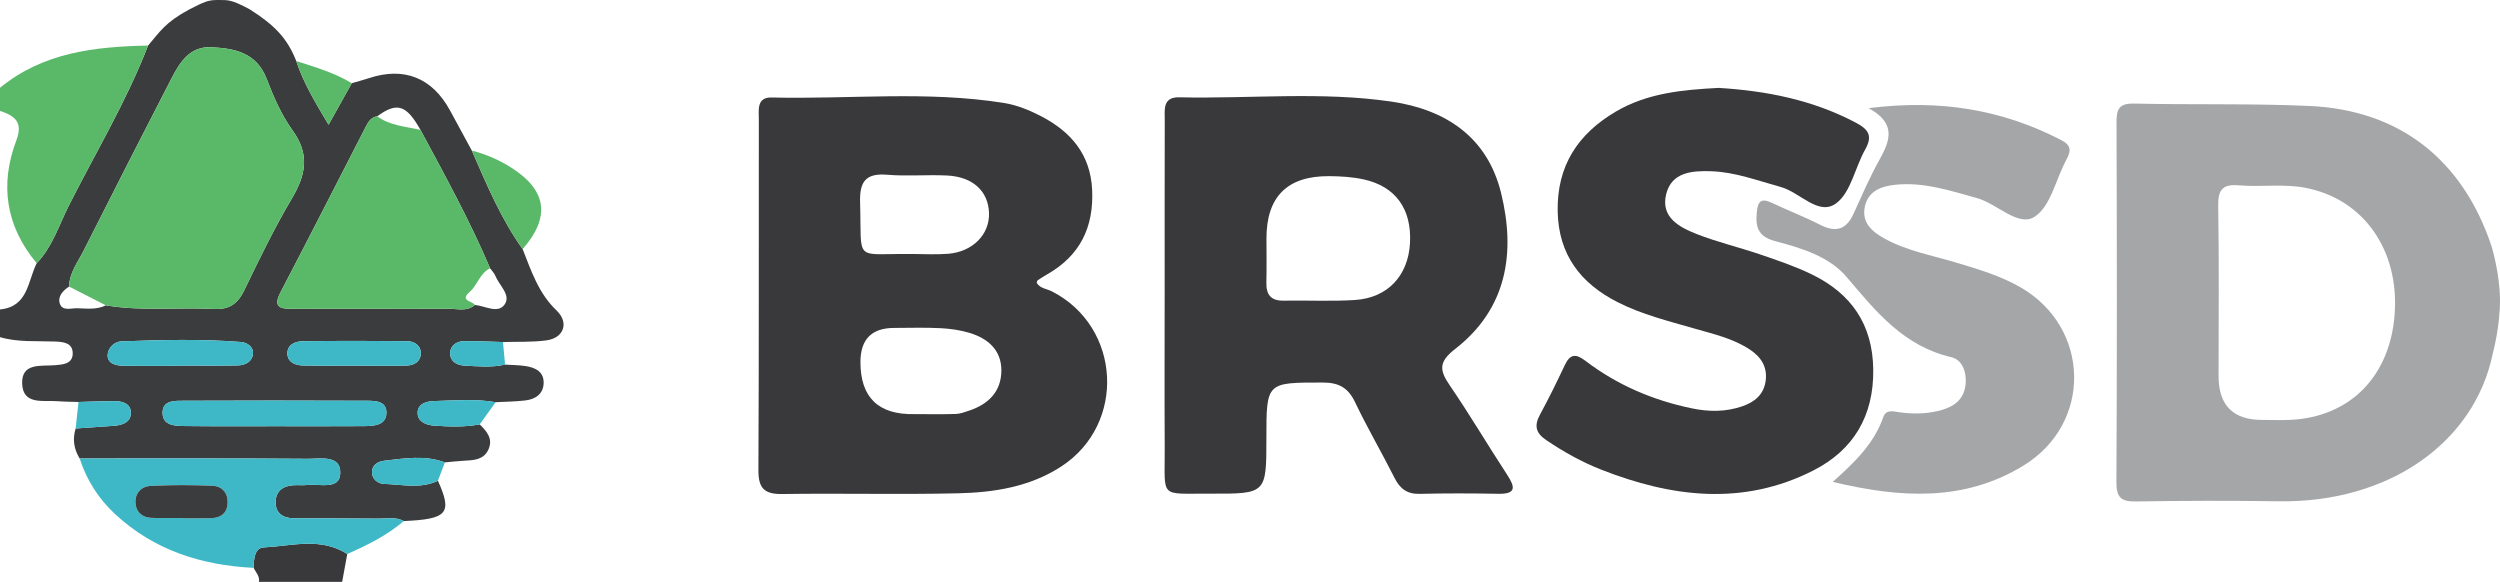
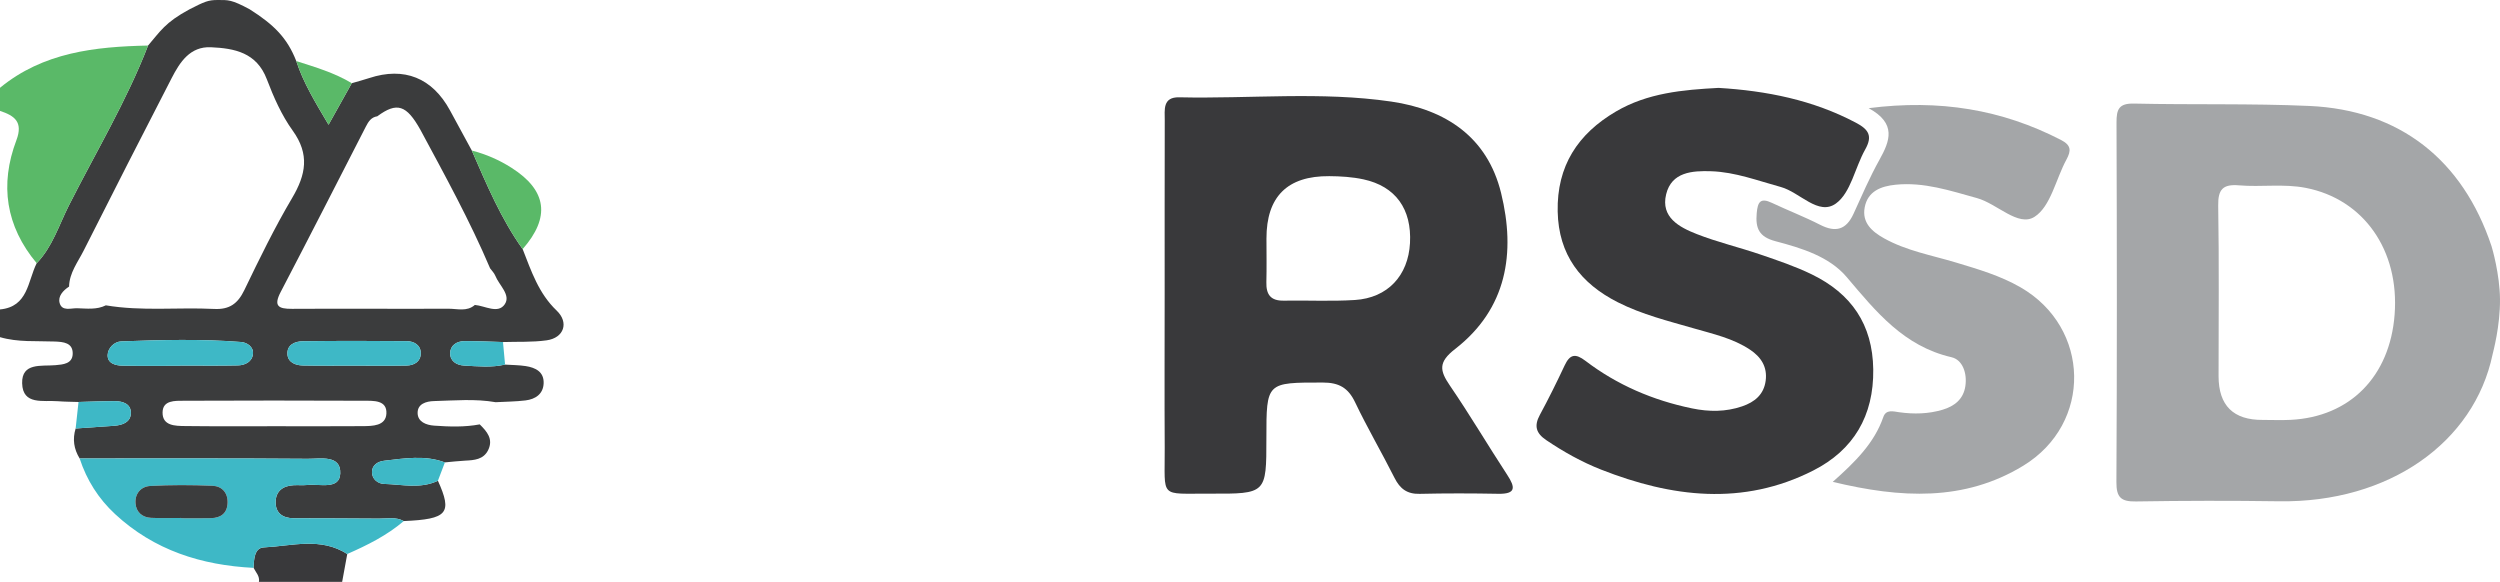
<svg xmlns="http://www.w3.org/2000/svg" id="Layer_2" data-name="Layer 2" viewBox="0 0 2577.777 600">
  <defs>
    <style>
      .cls-1 {
        fill: #39393b;
      }

      .cls-1, .cls-2, .cls-3, .cls-4, .cls-5 {
        stroke-width: 0px;
      }

      .cls-2 {
        fill: #3b3c3d;
      }

      .cls-3 {
        fill: #3eb8c6;
      }

      .cls-4 {
        fill: #5ab968;
      }

      .cls-5 {
        fill: #a4a6a8;
      }
    </style>
  </defs>
  <g id="Layer_1-2" data-name="Layer 1">
    <g>
      <path class="cls-5" d="M2570.131,365.425c-19.024,90.909-106.864,153.108-220.178,151.458-49.168-.716-98.364-.624-147.53.172-15.283.248-20.254-4.007-20.17-19.935.652-123.583.54-247.171.106-370.755-.048-13.685,2.439-19.922,18.072-19.567,60.236,1.369,120.578-.24,180.737,2.447,93.145,4.161,158.167,55.49,187.864,144.573.676,2.027,8.51,29.073,8.738,54.677.249,27.941-7.158,54.631-7.64,56.931ZM2333.271,432.985c9.514,0,19.048.402,28.539-.065,61.289-3.014,102.445-44.749,107.307-108.577,5.057-66.393-31.952-119.004-91.664-130.634-22.841-4.449-45.928-.653-68.765-2.597-16.486-1.403-21.763,3.999-21.478,20.896.987,58.599.379,117.225.379,175.841q-0,45.473,45.682,45.135Z" />
      <path class="cls-2" d="M257.437,9.586c25.092,15.883,38.74,29.551,48.042,53.367,7.306,22.371,19.41,42.203,33.303,65.676,9.036-16.17,16.487-29.504,23.938-42.839,6.015-1.76,12.085-3.352,18.036-5.308,36.014-11.839,64.999-.239,83.273,33.414,7.486,13.787,14.981,27.57,22.467,41.352,15.292,34.983,30.028,70.258,52.421,101.591,8.879,22.653,16.507,45.746,35.035,63.379,12.94,12.315,7.632,28.198-10.312,30.699-14.798,2.062-29.991,1.288-45.01,1.769-13.319-.36-26.642-1.077-39.955-.94-7.848.081-14.465,4.422-14.52,12.5-.055,8.094,6.549,12.278,14.372,12.705,14.091.769,28.246,2.211,42.26-1.006,7.086.469,14.249.447,21.241,1.526,10.027,1.547,18.912,5.827,18.536,17.618-.358,11.216-8.519,16.565-18.802,17.802-10.16,1.222-20.463,1.266-30.702,1.822-21.08-3.684-42.275-1.727-63.431-1.17-8.424.222-17.175,2.955-17.016,12.397.151,8.968,8.675,12.355,17.061,12.943,15.686,1.102,31.394,1.67,46.983-1.304,7.405,7.324,14.199,15.079,8.744,26.392-4.792,9.937-14.353,10.523-23.862,11.008-6.947.355-13.87,1.193-20.803,1.814-20.681-7.728-41.718-4.123-62.651-1.709-6.711.774-12.58,4.592-12.546,11.849.033,7.164,6.214,11.871,12.458,12.044,18.55.513,37.512,5.381,55.547-3.282,15.146,33.526,9.958,39.647-35.247,41.59-8.148-4.538-17.041-2.441-25.601-2.539-29.277-.334-58.559-.19-87.838-.367-11.043-.067-18.772-5.07-18.645-16.761.124-11.361,7.614-16.707,18.578-17.297,4.736-.255,9.531.233,14.233-.255,12.581-1.304,33.112,5.215,33.825-11.833.817-19.548-20.694-15.057-33.691-15.163-78.341-.634-156.69-.341-235.036-.358-5.971-9.679-7.497-19.95-4.131-30.875,13.268-.937,26.536-1.854,39.802-2.818,8.468-.615,16.779-3.617,17.155-12.737.397-9.625-7.985-12.651-16.504-12.659-12.496-.011-24.992.551-37.489.868-7.095-.246-14.211-.231-21.281-.793-14.943-1.188-36.253,4.34-36.829-18.482-.545-21.571,19.903-17.43,34.252-18.666,8.087-.697,17.473-1.478,17.873-11.47.475-11.861-9.884-12.592-18.662-12.936-18.838-.74-37.847.918-56.306-4.502v-28.568c29.187-2.767,28.51-29.18,37.841-47.669,16.247-16.88,22.94-39.246,33.131-59.415,27.679-54.781,59.45-107.572,81.703-165.032,12.51-14.459,17.368-23.731,42.786-37.375C210.896,1.684,214.705.006,224.327.006c11.037,0,14.271-.56,33.11,9.58ZM433.59,134.038c-14.491-25.993-24.264-29.088-44.576-14.119-6.252.902-9.131,5.457-11.727,10.515-29.202,56.894-58.233,113.878-87.842,170.56-7.578,14.507-2.563,17.54,11.612,17.453,53.771-.33,107.547.12,161.319-.121,9.13-.041,19.047,3.305,27.262-3.9,10.548.911,23.898,9.527,30.826-.691,6.54-9.644-5.846-19.567-9.744-29.406-1.118-2.823-3.549-5.127-5.378-7.67-20.852-49.078-46.527-95.737-71.752-142.621ZM71.219,295.492c-6.19,4.028-11.654,9.984-9.726,16.956,2.436,8.807,11.673,5.213,18.041,5.385,9.919.268,20.137,1.73,29.615-2.999,37.042,6.276,74.428,1.851,111.591,3.719,15.89.798,24.456-5.443,31.201-19.43,15.486-32.116,31.138-64.298,49.271-94.948,14.254-24.094,18.226-45.052.594-69.505-11.443-15.87-19.671-34.556-26.685-52.989-10.493-27.573-33.37-31.854-57.578-32.969-21.531-.991-31.984,15.214-40.524,31.784-30.507,59.192-60.818,118.486-90.778,177.954-5.976,11.862-14.678,22.825-15.023,37.042ZM283.524,439.481c30.11,0,60.221.149,90.329-.082,10.342-.079,23.855-.183,24.564-12.89.79-14.178-13.365-13.251-23.265-13.298-61.801-.296-123.604-.258-185.406-.001-9.241.038-21.986-.691-22.126,12.071-.152,13.889,13.074,13.884,23.2,14.017,30.897.404,61.802.147,92.705.184ZM185.871,377.181c0-.082.001-.163.001-.245,19.815,0,39.637.305,59.441-.156,7.508-.175,14.774-3.81,15.536-11.926.683-7.27-6.065-11.713-12.299-12.209-41.138-3.273-82.367-2.166-123.54-.636-7.219.268-13.807,6.859-14.031,14.014-.275,8.778,8.131,10.902,15.438,11.035,19.812.36,39.635.123,59.454.123ZM366.842,377.047c17.438,0,34.881.236,52.312-.107,7.87-.155,14.58-4.092,14.719-12.454.141-8.474-6.735-12.644-14.438-12.716-35.665-.329-71.338-.37-107.0.082-8.17.104-16.729,3.487-16.058,13.52.554,8.28,8.287,11.326,15.773,11.493,18.222.406,36.459.132,54.692.181Z" />
      <path class="cls-4" d="M152.675,46.961c-22.254,57.459-54.024,110.25-81.703,165.032-10.191,20.17-16.883,42.535-33.129,59.417C5.927,233.234-.422,190.378,16.911,144.56c7.18-18.979-2.085-25.302-16.911-30.224v-23.807c44.571-36.617,97.964-42.396,152.675-43.569Z" />
      <path class="cls-1" d="M266.972,600c1.07-5.923-3.205-9.819-5.491-14.469.288-8.779.842-20.607,10.507-21.084,28.803-1.42,58.681-10.89,86.065,6.804-1.756,9.583-3.513,19.166-5.269,28.75h-85.812Z" />
-       <path class="cls-1" d="M1068.923,291.549c3.383,5.93,10.34,6.153,15.67,8.87,71.431,36.415,76.912,136.746,9.764,180.521-32.51,21.194-69.49,26.868-106.879,27.722-60.269,1.376-120.6-.183-180.887.725-18.778.283-24.679-6.224-24.583-24.743.621-120.447.268-240.898.423-361.348.013-9.808-2.498-23.153,13.286-22.774,79.969,1.924,160.242-7.127,239.861,5.717,13.045,2.104,26.047,7.426,37.868,13.566,30.626,15.908,50.974,39.301,52.671,76.007,1.78,38.501-12.463,67.762-46.306,87.009-3.41,1.94-6.698,4.104-9.955,6.293-.511.343-.553,1.381-.933,2.435ZM942.774,426.999c14.247,0,28.503.285,42.735-.163,4.635-.146,9.299-1.935,13.796-3.434,19.935-6.645,33.15-19.717,33.219-41.354.067-21.087-13.81-33.011-32.68-38.77-9.709-2.963-20.117-4.394-30.292-4.91-15.811-.802-31.693-.252-47.544-.24q-34.744.027-34.788,35.101-.069,54.87,55.555,53.77ZM939.381,261.869c12.679,0,25.42.804,38.024-.169,25.609-1.977,43.222-20.068,42.375-42.317-.85-22.327-16.662-37.087-43.149-38.41-20.561-1.027-41.314.926-61.786-.785-22.483-1.879-28.621,7.334-27.984,28.623,1.871,62.482-7.32,52.548,52.52,53.058Z" />
      <path class="cls-1" d="M1200.888,302.394c.008-59.443-.082-118.886.091-178.329.031-10.721-2.425-24.124,14.982-23.732,72.891,1.643,146.105-6.207,218.636,4.411,56.061,8.207,98.99,36.492,113.184,94.288,15.175,61.791,6.043,119.332-47.388,160.815-17.507,13.593-16.021,22.196-5.335,37.811,20.583,30.077,39.114,61.547,59.093,92.049,8.44,12.886,9.127,19.791-9.405,19.449-26.972-.496-53.97-.576-80.936.065-12.986.309-20.279-5.279-25.903-16.453-13.18-26.188-28.048-51.55-40.661-77.994-7.137-14.964-16.729-20.333-33.256-20.332-58.206.005-58.206-.56-58.206,57.581,0,57.045-.001,57.257-58.276,56.98-52.977-.252-46.243,5.773-46.56-47.301-.316-53.101-.069-106.205-.061-159.307ZM1305.863,245.964c0,15.012.295,30.031-.091,45.033-.323,12.557,4.331,19.245,17.821,19.003,24.514-.44,49.114.881,73.54-.681,33.726-2.157,54.905-25.076,56.731-58.649,1.908-35.063-14.79-58.567-48.001-65.747-11.466-2.479-23.488-3.209-35.266-3.294q-64.811-.47-64.734,64.335Z" />
      <path class="cls-1" d="M1772.004,90.624c49.456,2.992,97.225,12.401,141.724,35.951,13.246,7.01,17.296,13.719,9.461,27.614-10.496,18.611-14.753,44.491-30.128,55.621-18.094,13.099-37.189-11.637-56.905-17.018-23.721-6.475-46.87-15.39-71.681-16.222-19.501-.654-40.884.715-46.497,23.754-5.778,23.713,13.579,33.96,31.504,40.999,21.352,8.385,43.905,13.663,65.656,21.107,17.976,6.152,36.149,12.259,53.172,20.56,40.443,19.721,62.596,51.363,63.213,97.865.638,47.989-20.364,83.207-61.838,104.288-72.522,36.861-146.176,27.633-218.865-.97-19.882-7.823-38.648-18.32-56.504-30.38-10.594-7.155-12.652-14.712-6.573-25.955,9.046-16.729,17.492-33.805,25.572-51.024,5.438-11.588,11.064-12.666,21.497-4.721,32.679,24.886,69.663,40.703,109.917,49.009,17.445,3.599,34.617,3.703,51.643-2.131,12.939-4.434,22.352-12.15,24.236-26.431,1.869-14.169-4.695-24.383-16.17-32.018-17.535-11.666-37.856-16.134-57.603-21.847-26.671-7.715-53.686-14.34-78.631-26.975-38.404-19.452-61.152-48.952-62.062-93.639-.955-46.94,20.821-80.086,60.119-103.124,32.581-19.1,68.929-22.375,105.742-24.313Z" />
      <path class="cls-5" d="M1889.77,496.853c23.345-20.745,42.828-40.009,52.149-66.867,2.819-8.122,10.257-5.784,16.404-4.921,15.139,2.126,30.206,1.766,44.825-2.625,12.016-3.608,21.314-10.709,23.35-24.24,1.992-13.235-2.747-27.204-14.295-29.87-49.163-11.352-77.696-46.808-108.022-82.61-18.014-21.267-46.622-29.932-73.483-37.013-17.018-4.486-20.711-13.36-19.33-28.952,1.017-11.471,3.755-16.218,15.657-10.591,16.45,7.776,33.514,14.313,49.69,22.598,16.068,8.229,26.946,5.182,34.487-11.357,8.54-18.731,16.728-37.712,26.726-55.665,10.863-19.507,17.855-37.354-11.122-53.217,73.114-9.331,137.276,1.342,198.195,32.718,10.661,5.491,10.783,10.975,5.716,20.313-10.943,20.168-16.222,48.417-32.94,59.037-16.793,10.667-38.447-13.569-59.269-19.329-27.608-7.637-54.72-16.755-83.923-13.801-15.113,1.529-28.733,6.636-31.883,23.403-2.961,15.758,7.572,24.943,19.976,31.862,23.15,12.914,49.205,17.454,74.195,24.978,22.796,6.863,45.623,13.538,66.399,25.478,72.283,41.542,74.484,140.452,2.901,184.054-60.842,37.06-126.277,33.499-196.405,16.617Z" />
      <path class="cls-3" d="M358.053,571.25c-27.384-17.693-57.262-8.224-86.065-6.804-9.665.477-10.219,12.306-10.507,21.084-53.751-2.71-102.562-18.117-142.815-55.455-17.176-15.932-29.287-35.115-36.545-57.364,78.346.019,156.694-.274,235.036.36,12.997.105,34.507-4.385,33.691,15.163-.712,17.049-21.244,10.529-33.825,11.833-4.702.488-9.497-.001-14.233.255-10.964.59-18.455,5.937-18.578,17.297-.127,11.691,7.602,16.694,18.645,16.761,29.279.177,58.561.032,87.838.367,8.56.098,17.453-1.999,25.601,2.539-17.356,14.863-37.542,24.853-58.241,33.964ZM186.69,534.076c0.0.089.001.178.001.267,10.325,0,20.656.226,30.973-.064,10.113-.284,16.681-5.153,17.012-15.847.325-10.493-5.923-17.149-15.607-17.547-21.396-.88-42.902-.993-64.27.223-9.418.536-15.959,7.917-15.046,18.14.794,8.89,6.951,14.268,15.984,14.711,10.295.505,20.633.117,30.953.117Z" />
      <path class="cls-4" d="M538.916,256.838c-22.394-31.333-37.13-66.608-52.421-101.591,14.655,3.731,28.359,9.738,41.053,17.847,36.462,23.294,40.147,50.942,11.368,83.744Z" />
      <path class="cls-3" d="M451.541,495.696c-18.035,8.663-36.997,3.795-55.547,3.282-6.244-.173-12.425-4.88-12.458-12.044-.033-7.257,5.836-11.075,12.546-11.849,20.933-2.414,41.971-6.019,62.651,1.709-2.398,6.302-4.795,12.603-7.193,18.903Z" />
      <path class="cls-4" d="M362.72,85.789c-7.451,13.335-14.903,26.669-23.938,42.839-13.893-23.473-25.997-43.305-33.303-65.676,19.607,6.301,39.422,12.075,57.241,22.837Z" />
-       <path class="cls-3" d="M494.656,437.578c-15.589,2.974-31.297,2.405-46.983,1.304-8.386-.589-16.91-3.975-17.061-12.943-.159-9.442,8.592-12.175,17.016-12.397,21.156-.557,42.351-2.513,63.431,1.17-5.468,7.625-10.936,15.245-16.403,22.866Z" />
      <path class="cls-3" d="M520.786,375.944c-14.014,3.217-28.169,1.775-42.26,1.006-7.822-.427-14.427-4.611-14.372-12.705.055-8.078,6.673-12.419,14.52-12.5,13.314-.137,26.636.58,39.955.94.719,7.754,1.437,15.507,2.156,23.259Z" />
-       <path class="cls-4" d="M71.219,295.492c.345-14.217,9.047-25.18,15.023-37.042,29.961-59.469,60.272-118.763,90.778-177.954,8.54-16.57,18.993-32.776,40.524-31.784,24.208,1.115,47.085,5.396,57.578,32.969,7.014,18.432,15.242,37.119,26.685,52.989,17.632,24.453,13.66,45.411-.594,69.505-18.133,30.651-33.784,62.833-49.271,94.948-6.745,13.987-15.311,20.228-31.201,19.43-37.163-1.868-74.549,2.558-111.591-3.719-12.643-6.447-25.287-12.895-37.93-19.342Z" />
-       <path class="cls-4" d="M489.637,314.426c-8.215,7.205-18.132,3.859-27.262,3.9-53.772.241-107.548-.209-161.319.121-14.176.087-19.19-2.946-11.612-17.453,29.61-56.682,58.64-113.666,87.842-170.56,2.596-5.058,5.475-9.613,11.727-10.514,13.232,9.83,29.404,10.401,44.576,14.117,25.224,46.884,50.899,93.543,71.754,142.619-10.584,4.964-12.845,17.131-20.911,24.193-11.002,9.632,2.823,9.32,5.203,13.576Z" />
-       <path class="cls-3" d="M283.524,439.462c-30.902-.019-61.808.239-92.705-.165-10.126-.132-23.352-.128-23.2-14.017.14-12.762,12.885-12.033,22.126-12.071,61.801-.257,123.605-.294,185.406.001,9.901.047,24.056-.88,23.265,13.298-.708,12.707-14.222,12.811-24.564,12.89-30.108.231-60.219.082-90.329.063Z" />
      <path class="cls-3" d="M185.871,377.181c-19.819,0-39.642.237-59.454-.123-7.307-.133-15.712-2.257-15.438-11.035.224-7.155,6.811-13.746,14.031-14.014,41.173-1.53,82.402-2.636,123.54.636,6.235.496,12.982,4.939,12.299,12.209-.762,8.117-8.028,11.751-15.536,11.926-19.804.461-39.626.156-59.441.156-0.0.082-.001.163-.001.245Z" />
      <path class="cls-3" d="M366.841,377.023c-18.232-.024-36.469.249-54.691-.156-7.486-.167-15.218-3.213-15.773-11.493-.672-10.033,7.888-13.417,16.058-13.52,35.662-.452,71.335-.412,107-.082,7.703.071,14.58,4.242,14.438,12.716-.139,8.362-6.849,12.299-14.719,12.454-17.431.342-34.874.107-52.313.082Z" />
      <path class="cls-3" d="M77.988,441.838c.989-9.116,1.977-18.233,2.965-27.347,12.496-.316,24.992-.877,37.488-.866,8.519.007,16.901,3.033,16.504,12.659-.376,9.12-8.687,12.122-17.155,12.737-13.266.964-26.535,1.881-39.802,2.818Z" />
      <path class="cls-2" d="M186.69,534.076c-10.32,0-20.658.388-30.953-.117-9.033-.443-15.19-5.822-15.984-14.711-.913-10.223,5.628-17.604,15.046-18.14,21.367-1.216,42.874-1.102,64.27-.223,9.684.398,15.932,7.054,15.607,17.547-.331,10.693-6.899,15.562-17.012,15.847-10.317.29-20.648.064-30.973.064-0-.089-.001-.178-.001-.267Z" />
    </g>
  </g>
</svg>